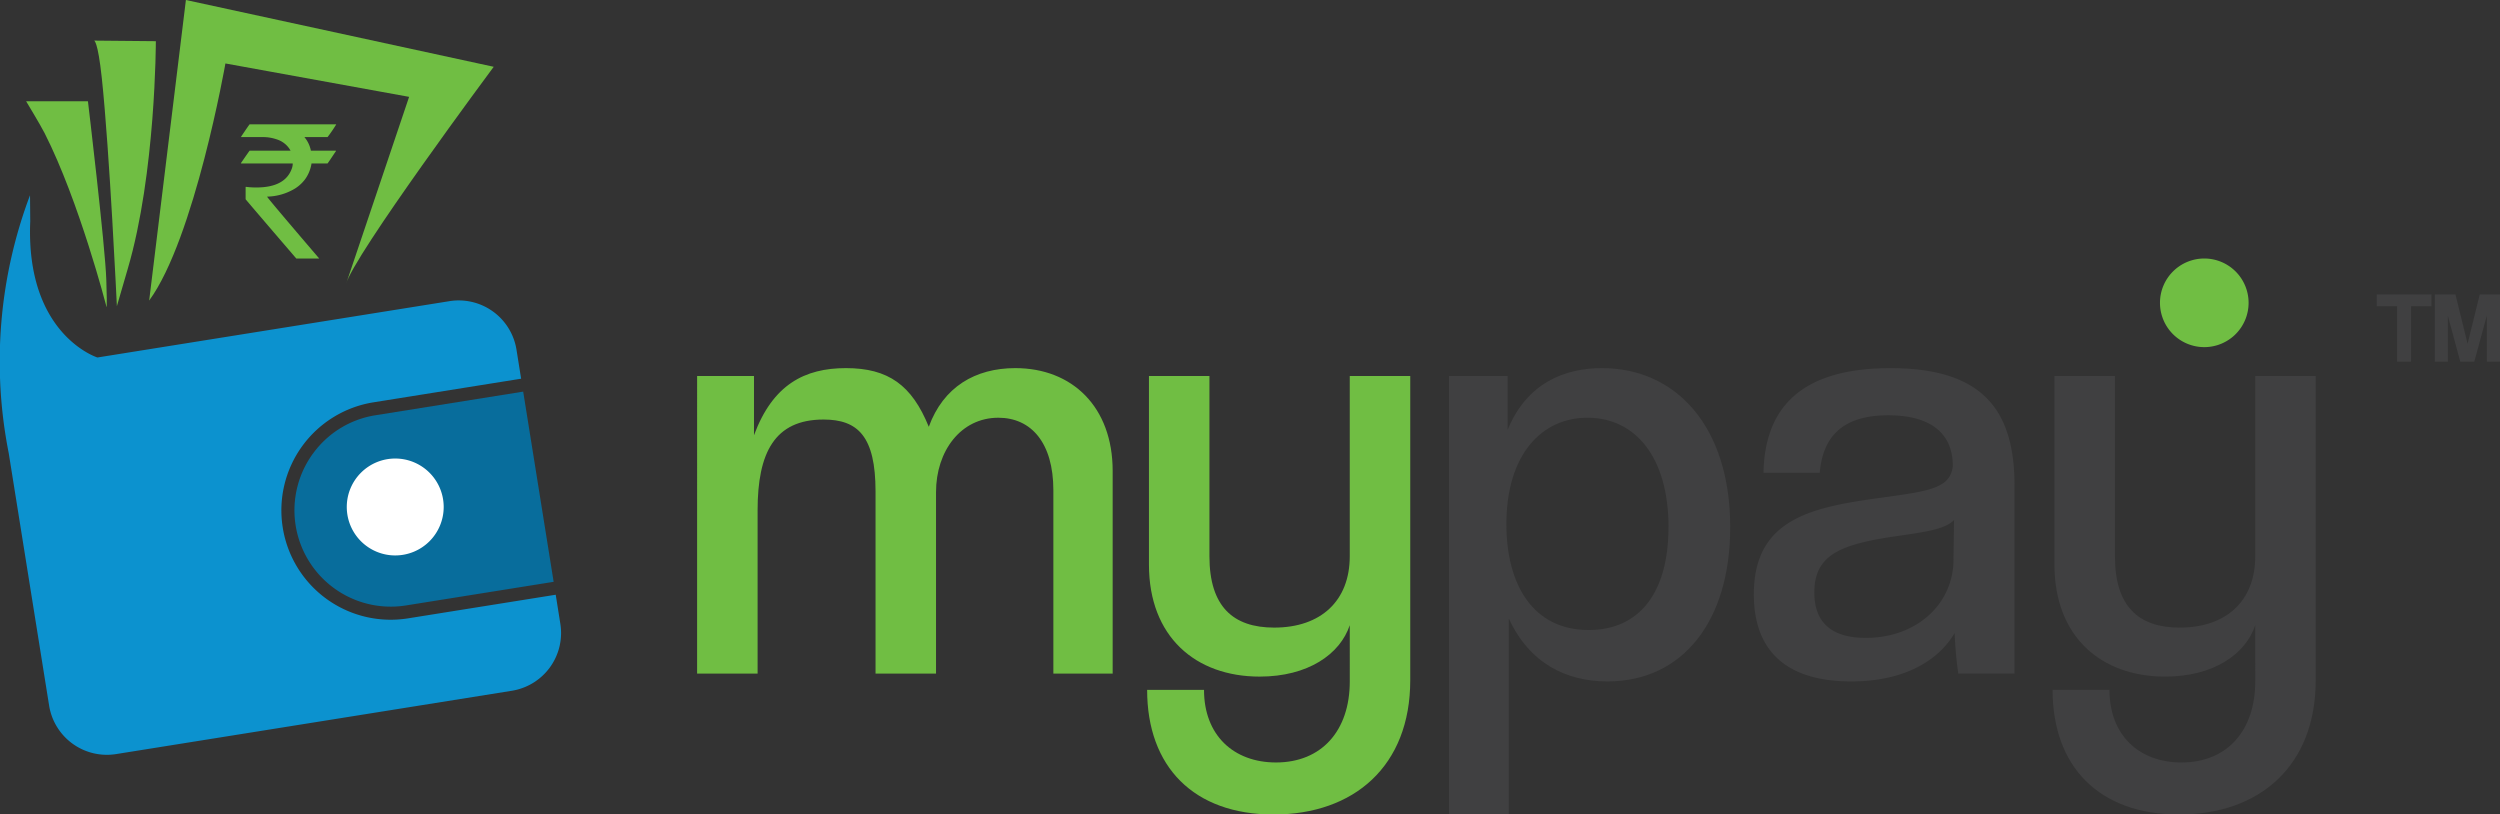
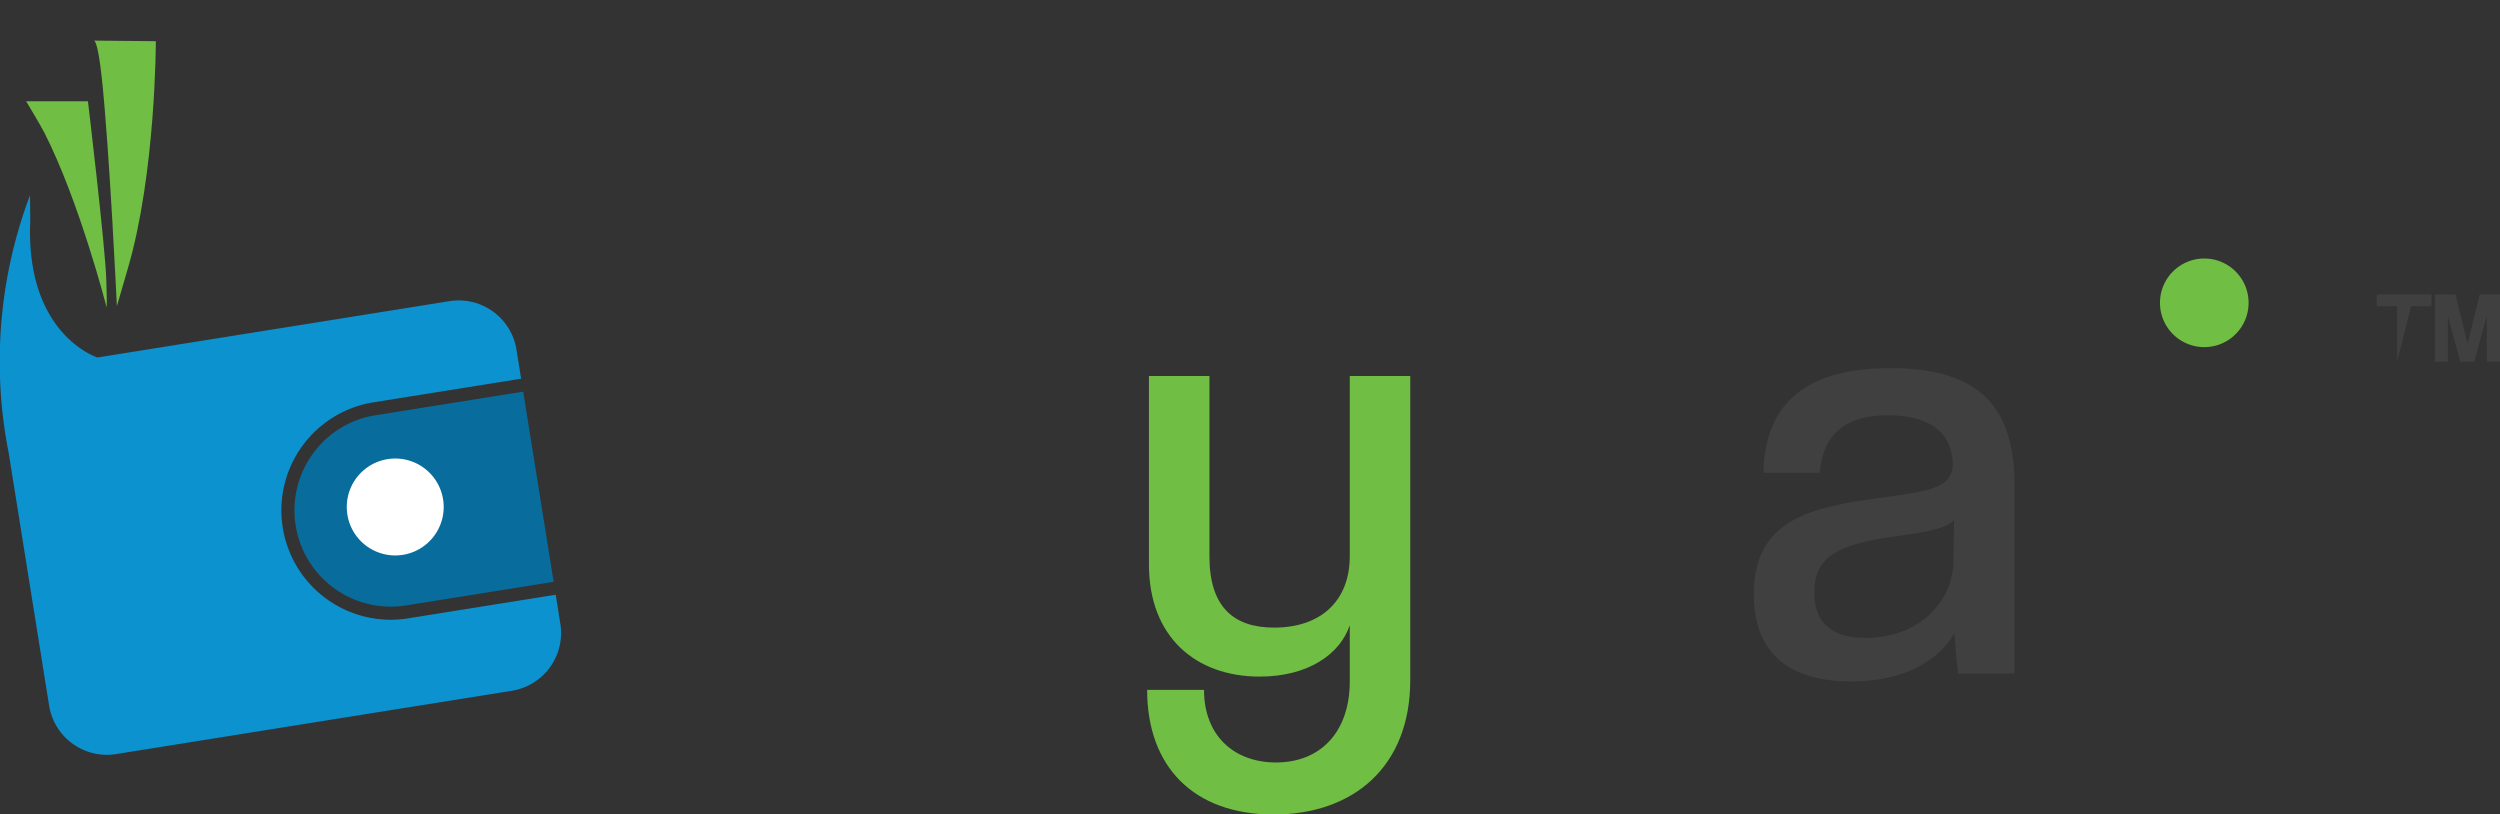
<svg xmlns="http://www.w3.org/2000/svg" width="382.388" height="124.582" viewBox="0 0 382.388 124.582">
  <rect x="0" y="0" width="382.388" height="124.582" fill="#333333" stroke="none" />
  <defs>
    <clipPath id="clip-path">
      <rect id="Rectangle_1412" data-name="Rectangle 1412" width="382.387" height="124.582" fill="none" />
    </clipPath>
  </defs>
  <g id="Group_6836" data-name="Group 6836" transform="translate(-469 -13577.353)">
    <g id="Group_6728" data-name="Group 6728" transform="translate(469 13577.353)">
-       <path id="Path_39064" data-name="Path 39064" d="M366.638,55.321V46.834h-3.1v-1.8H371.9v1.8h-3.113v8.487Z" fill="#404041" />
+       <path id="Path_39064" data-name="Path 39064" d="M366.638,55.321V46.834h-3.1v-1.8H371.9v1.8h-3.113Z" fill="#404041" />
      <path id="Path_39065" data-name="Path 39065" d="M379.29,45.037l-1.859,7.543-1.858-7.543h-3.159V55.32h2V48.305l1.9,7.015h2.138l1.921-7.047V55.32h2.013V45.037Z" fill="#404041" />
      <g id="Group_6727" data-name="Group 6727">
        <g id="Group_6726" data-name="Group 6726" clip-path="url(#clip-path)">
-           <path id="Path_39066" data-name="Path 39066" d="M161.118,103.026V74.994c0-7.308-3.423-11.1-8.419-11.1-5.736,0-9.529,5.088-9.529,11.379v27.754h-9.251V75.179c0-8.419-2.683-11.009-7.956-11.009-7.494,0-10.084,5.088-10.084,13.877v24.979h-9.252V57.509h8.7v9.066c2.868-7.771,7.772-10.269,14.063-10.269,6.475,0,10.084,2.591,12.674,8.974,2.22-6.106,7.123-8.974,13.23-8.974,8.7,0,14.894,5.921,14.894,15.728v30.992Z" fill="#70be43" />
          <path id="Path_39067" data-name="Path 39067" d="M206.453,95.625c-1.479,4.441-6.383,7.864-13.784,7.864-9.807,0-16.93-6.106-16.93-17.115V57.509h9.251v27.57c0,7.678,3.609,10.916,9.9,10.916,7.123,0,11.563-4.07,11.563-10.916V57.509h9.252v46.535c0,13.137-8.6,20.538-20.908,20.538-12.212,0-19.336-7.309-19.336-19.058h8.7c0,6.939,4.533,11.1,11.01,11.1,6.938,0,11.286-4.811,11.286-12.4Z" fill="#70be43" />
-           <path id="Path_39068" data-name="Path 39068" d="M221.627,124.582V57.509H230.6v8.234c2.96-7.216,8.788-9.437,14.431-9.437,11.287,0,19.614,8.882,19.614,24.332,0,14.432-7.309,23.591-18.781,23.591-6.291,0-11.934-2.776-15.08-9.622v29.975ZM255.21,80.638c0-10.732-5.089-16.745-12.4-16.745-6.939,0-12.4,5.551-12.4,16.282,0,9.252,4.07,16.19,12.582,16.19,7.863,0,12.212-5.828,12.212-15.727" fill="#404041" />
          <path id="Path_39069" data-name="Path 39069" d="M299.527,103.027a61.78,61.78,0,0,1-.554-6.2c-2.406,4.071-7.494,7.4-15.821,7.4-10.176,0-14.894-4.9-14.894-13.322,0-11.934,9.436-13.414,20.352-14.895,6.569-.925,9.714-1.387,10.084-4.718,0-4.9-3.237-7.771-9.9-7.771-7.124,0-9.992,3.423-10.454,8.789h-8.605c.186-9.436,5.182-16,19.429-16,14.154,0,18.965,6.476,18.965,17.948v28.772Zm-.647-23.5c-1.388,1.573-5.273,1.943-10.177,2.683-7.308,1.2-11.194,2.775-11.194,8.419,0,4.533,2.591,6.938,7.864,6.938,7.679,0,13.137-5,13.414-11.472Z" fill="#404041" />
-           <path id="Path_39070" data-name="Path 39070" d="M344.953,95.625c-1.479,4.441-6.383,7.864-13.784,7.864-9.807,0-16.93-6.106-16.93-17.115V57.509h9.251v27.57c0,7.678,3.609,10.916,9.9,10.916,7.123,0,11.563-4.07,11.563-10.916V57.509H354.2v46.535c0,13.137-8.6,20.538-20.908,20.538-12.212,0-19.336-7.309-19.336-19.058h8.7c0,6.939,4.533,11.1,11.01,11.1,6.938,0,11.286-4.811,11.286-12.4Z" fill="#404041" />
          <path id="Path_39071" data-name="Path 39071" d="M343.934,46.318a6.777,6.777,0,1,1-6.777-6.777,6.777,6.777,0,0,1,6.777,6.777" fill="#70be43" />
          <path id="Path_39072" data-name="Path 39072" d="M47.838,69.418A14.732,14.732,0,0,0,62.1,92.605l22.582-3.613L80.025,59.9,57.442,63.512a14.633,14.633,0,0,0-9.6,5.906" fill="#086d9c" />
          <path id="Path_39073" data-name="Path 39073" d="M85,90.967,62.413,94.58A16.719,16.719,0,0,1,43.248,80.7,16.732,16.732,0,0,1,57.126,61.537l22.582-3.613L79,53.486A8.947,8.947,0,0,0,68.75,46.064L14.9,54.68S3.891,51.206,4.627,33.835l-.035-3.974A72.082,72.082,0,0,0,1.333,69.3l6.179,38.618a8.946,8.946,0,0,0,10.248,7.422l60.524-9.683A8.947,8.947,0,0,0,85.705,95.4Z" fill="#0c92cf" />
          <path id="Path_39074" data-name="Path 39074" d="M67.865,77.546a7.412,7.412,0,1,1-7.413-7.412,7.412,7.412,0,0,1,7.413,7.412" fill="#fff" />
-           <path id="Path_39075" data-name="Path 39075" d="M28.435,0,75.516,10.216S53.915,39.28,52.894,43.537l9.681-28.723L34.48,9.706S29.764,36.493,22.816,45.974Z" fill="#70be43" />
          <path id="Path_39076" data-name="Path 39076" d="M23.837,6.3s0,20.22-4.3,34.829c-.419,1.423-1.659,5.7-1.659,5.7S16.761,23.118,15.579,12c-.625-5.877-1.192-5.789-1.192-5.789Z" fill="#70be43" />
          <path id="Path_39077" data-name="Path 39077" d="M13.451,15.494s2.639,22.051,2.81,27.33,0,4,0,4-4.126-16-9.436-26.456C6.187,19.115,4,15.494,4,15.494Z" fill="#70be43" />
-           <path id="Path_39078" data-name="Path 39078" d="M38.187,19.017H51.418v.028A20.438,20.438,0,0,1,50.1,20.97H46.562a4.619,4.619,0,0,1,.991,2.077h3.768c.046.009.069.027.069.055Q50.126,25,50.1,25H47.649a5.621,5.621,0,0,1-.935,2.352,5.742,5.742,0,0,1-2.159,1.8,8.533,8.533,0,0,1-3.686.922V30.1q0,.138,7.963,9.449H45.325q-7.757-9.036-7.757-9.077V28.645l.027-.069a11.8,11.8,0,0,0,1.609.1q4.347,0,5.405-2.82A2.256,2.256,0,0,0,44.775,25H36.908a.049.049,0,0,1-.056-.055q1.306-1.9,1.335-1.9h6.244v-.028a3.662,3.662,0,0,0-2.077-1.691,6.47,6.47,0,0,0-1.981-.358H36.88V20.9q1.264-1.884,1.307-1.884" fill="#70be43" />
        </g>
      </g>
    </g>
  </g>
</svg>